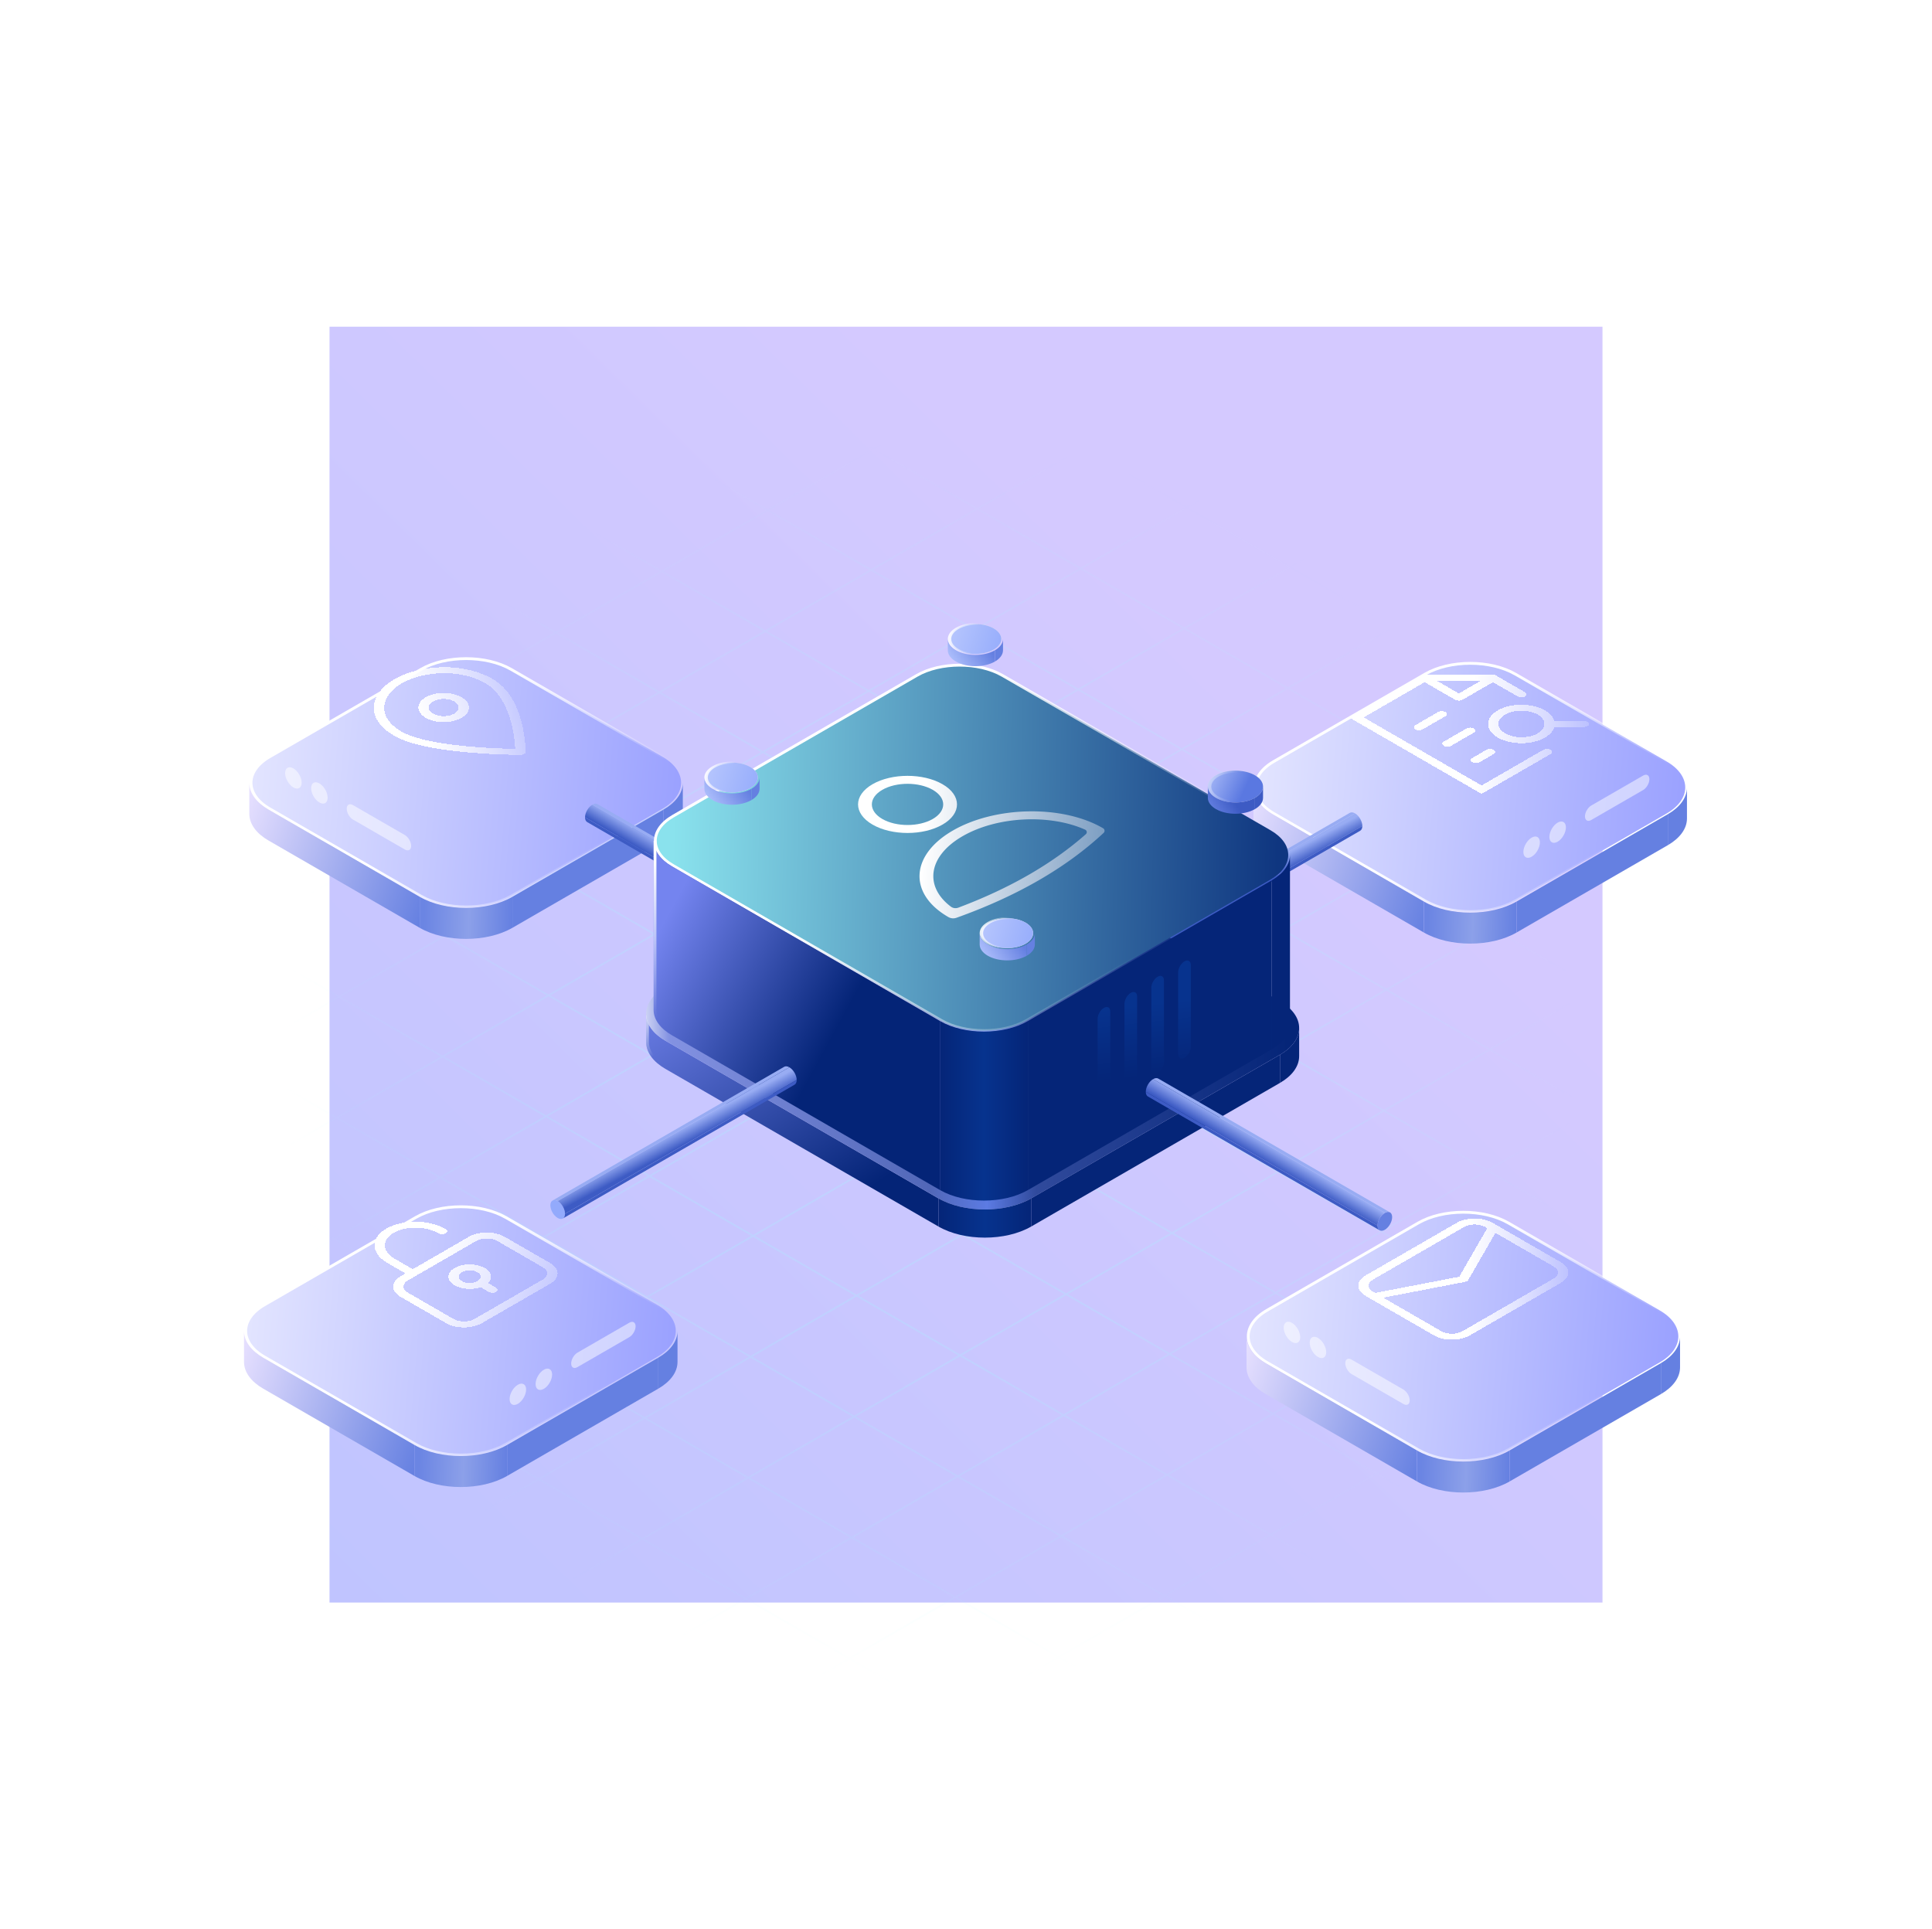
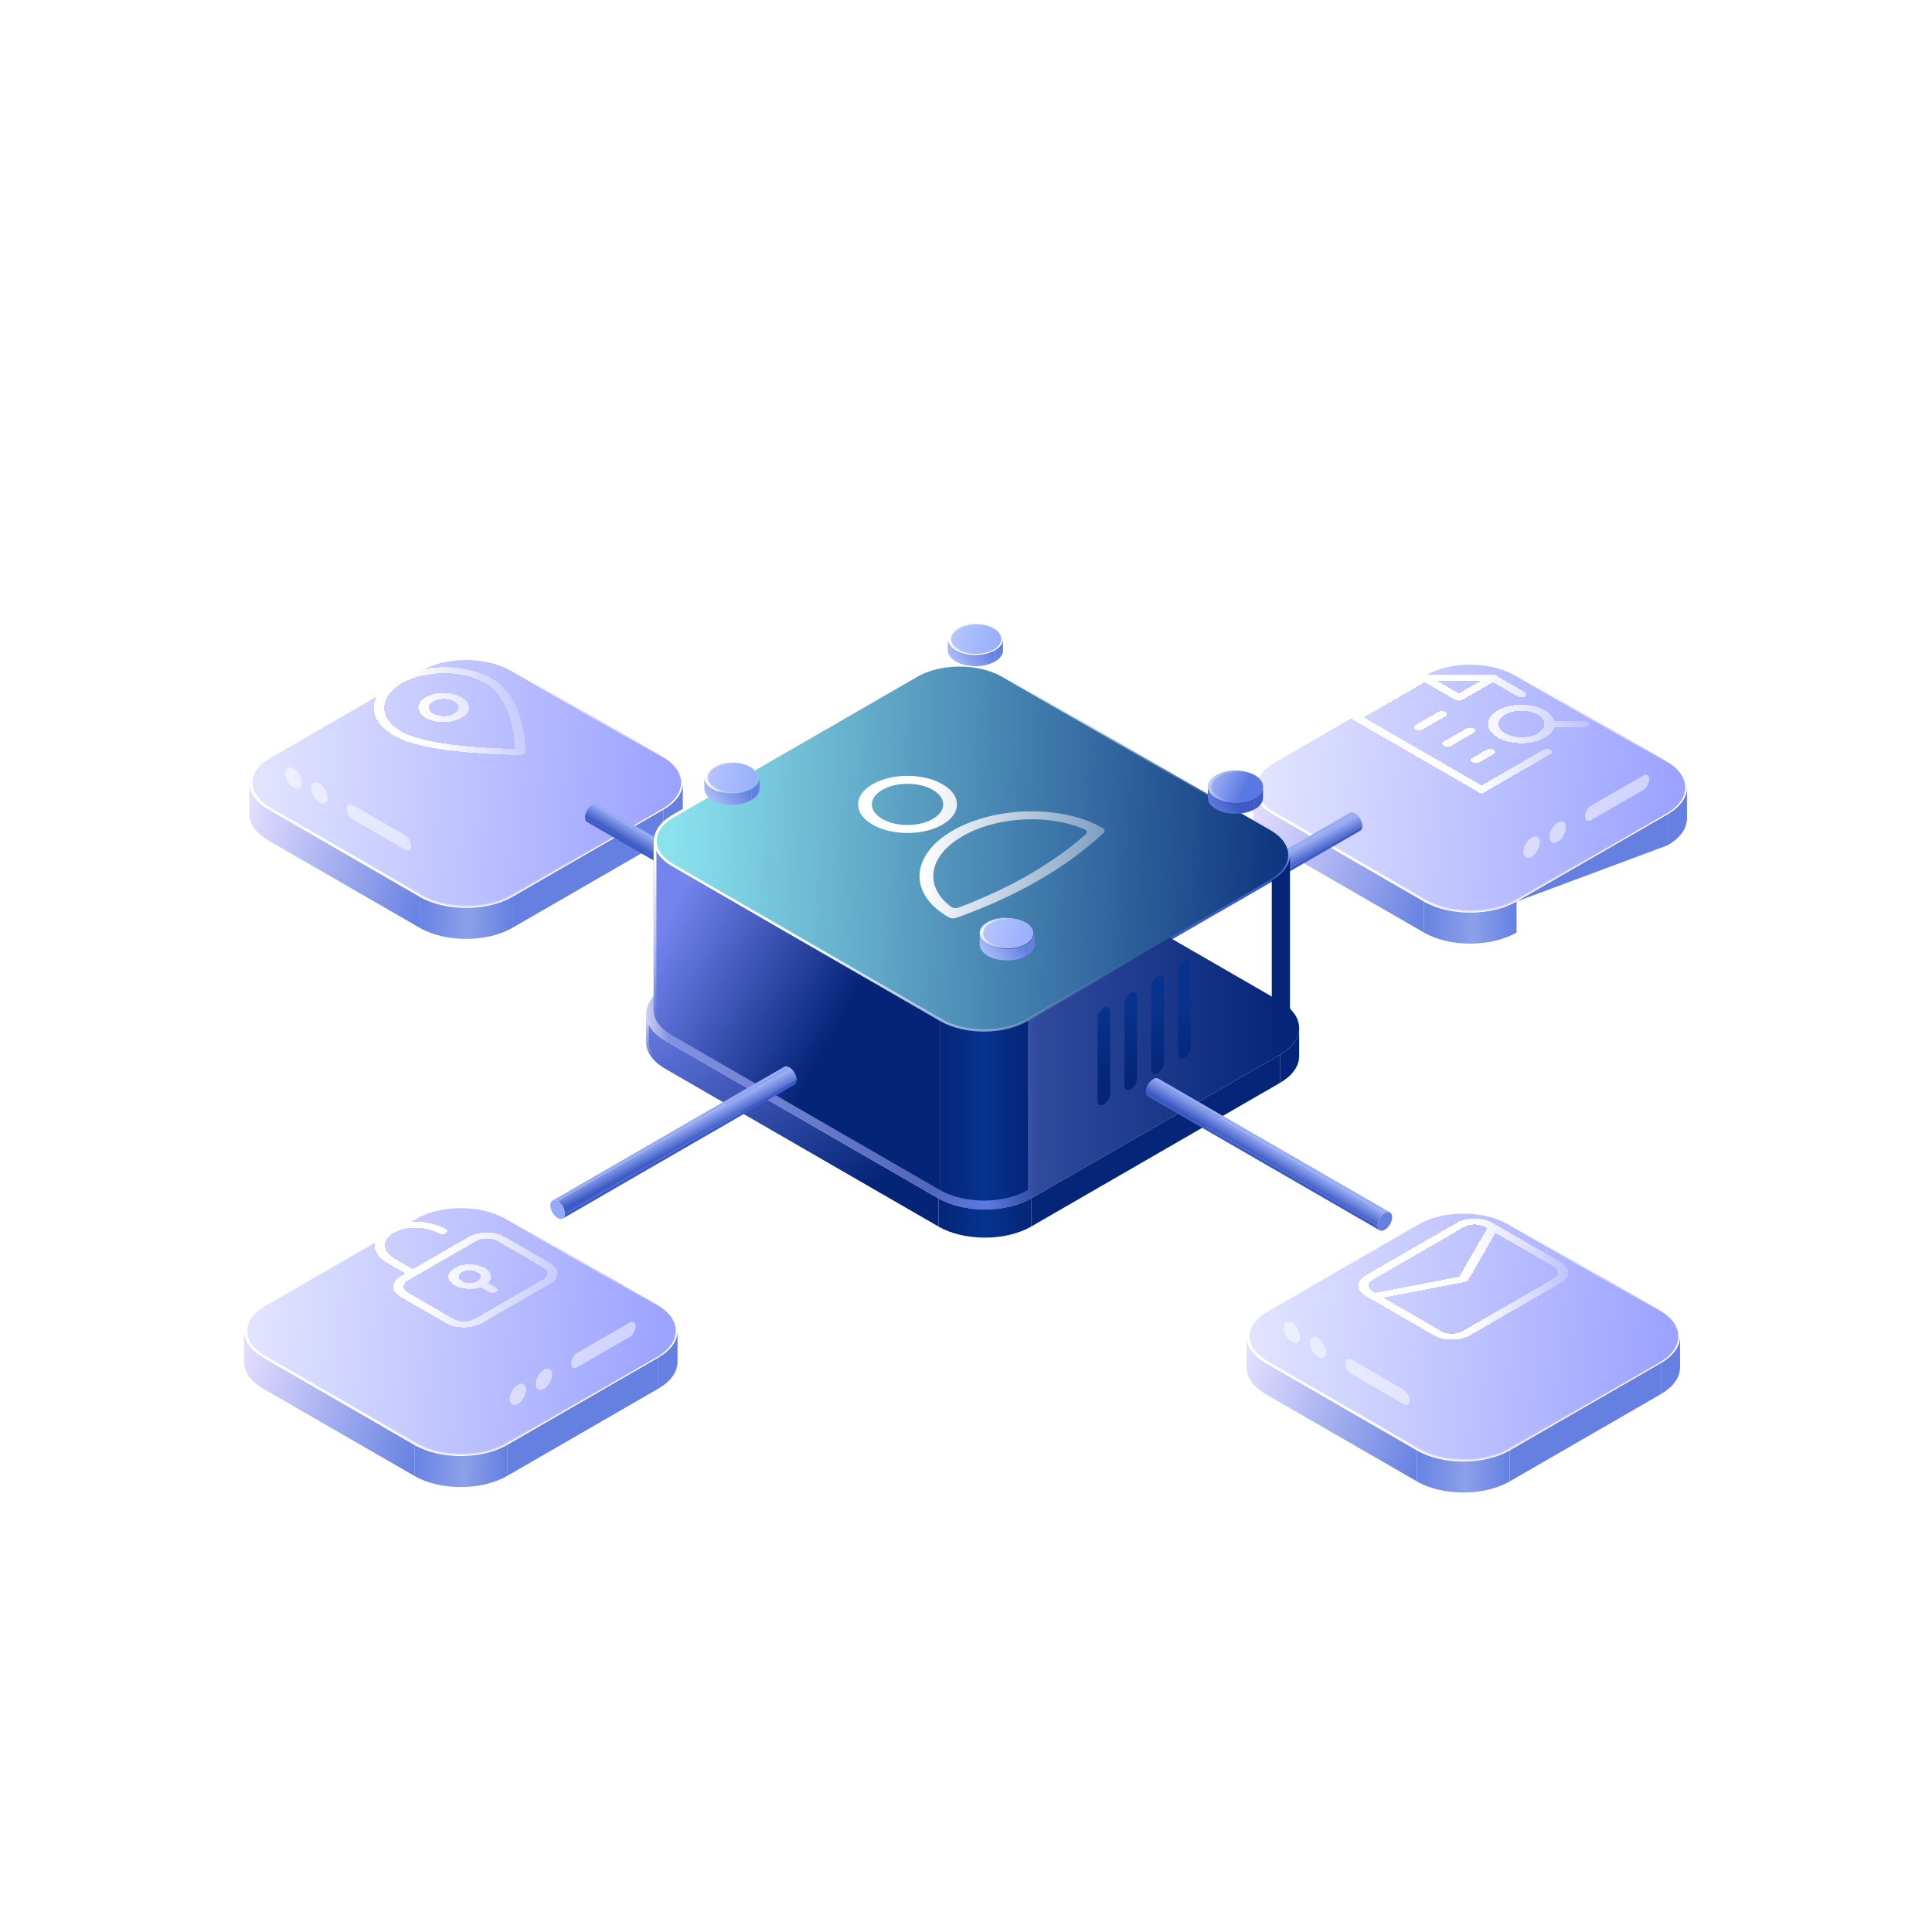
<svg xmlns="http://www.w3.org/2000/svg" width="686" height="685" fill="none">
  <g clip-path="url(#a)">
    <g filter="url(#b)">
      <path fill="url(#c)" fill-opacity=".4" d="M117 116h452v453H117z" />
    </g>
    <mask id="e" width="480" height="479" x="90" y="138" maskUnits="userSpaceOnUse" style="mask-type:alpha">
      <ellipse cx="329.968" cy="377.479" fill="url(#d)" rx="239.262" ry="239.192" />
    </mask>
    <g mask="url(#e)">
      <path stroke="#9EFFFF" stroke-opacity=".2" stroke-width=".624" d="m160.965-391.002-1042.643 601.97m1079.397-580.75-1042.642 601.97m1079.397-580.75-1042.642 601.97M271.229-327.341l-1042.643 601.97m1079.397-580.75-1042.642 601.97m1079.397-580.75-1042.643 601.97M381.493-263.68-661.15 338.29M418.247-242.46-624.395 359.51M455.002-221.24-587.641 380.73M491.756-200.019l-1042.642 601.97m1079.397-580.75-1042.642 601.97m1079.397-580.75-1042.643 601.97M602.02-136.359l-1042.642 601.97M638.775-115.138l-1042.642 601.97M675.53-93.918l-1042.643 601.97M712.284-72.698l-1042.642 601.97M749.039-51.478-293.604 550.494M785.794-30.257l-1042.643 601.97M822.548-9.037l-1042.642 601.97M859.303 12.183-183.34 614.155M896.057 33.404l-1042.642 601.97M932.812 54.624-109.83 656.594M969.567 75.844-73.076 677.815M1006.32 97.064-36.321 699.036m1079.401-580.75L.434 720.255m1079.396-580.75L37.188 741.475M1116.59 160.726 73.943 762.696m1079.397-580.75L110.697 783.916m1079.393-580.75L147.452 805.136m1079.398-580.75L184.207 826.356M-918 232.251 163.559 856.689M-880.379 210.53 201.18 834.969M-842.759 188.81 238.8 813.249M-805.138 167.09 276.421 791.528M-767.517 145.369 314.042 769.808M-729.897 123.649 351.662 748.088M-692.276 101.929 389.283 726.367M-654.655 80.209 426.904 704.647M-617.035 58.488 464.524 682.927M-579.414 36.768 502.145 661.206M-541.793 15.048 539.766 639.486M-504.173-6.673 577.386 617.766M-466.552-28.393 615.007 596.046M-428.931-50.114l1081.559 624.44M-391.311-71.834l1081.559 624.44M-353.69-93.554 727.869 530.885M-316.069-115.274 765.49 509.164M-278.449-136.994 803.11 487.444M-240.828-158.715 840.731 465.724M-203.207-180.435 878.352 444.003M-165.587-202.155 915.972 422.283M-127.966-223.876 953.593 400.563M-90.345-245.596 991.214 378.842M-52.725-267.316 1028.83 357.122M-15.104-289.037 1066.45 335.402M22.516-310.757 1104.08 313.682M60.137-332.477 1141.7 291.961M97.758-354.197 1179.32 270.241M135.378-375.918 1216.94 248.521M172.999-397.638 1254.56 226.8" />
    </g>
  </g>
  <g filter="url(#f)">
    <path fill="url(#g)" stroke="url(#h)" d="M149.463 217.677c8.848-5.108 23.194-5.108 32.043 0l53.693 31c8.849 5.109 8.849 13.392 0 18.5l-53.693 31c-8.849 5.109-23.195 5.109-32.043 0l-53.694-31c-8.848-5.108-8.848-13.391 0-18.5l53.694-31Z" />
    <path fill="#6580E1" d="m181.939 298.427 53.694-31v11l-53.694 31z" />
    <path fill="url(#i)" fill-rule="evenodd" d="M95.336 267.427c-4.21-2.431-6.815-5.79-6.815-9.5v11c0 3.71 2.604 7.069 6.815 9.5l53.694 31v-11l-53.694-30.999v-.001Z" clip-rule="evenodd" />
    <path fill="url(#j)" d="M149.03 298.427c9.087 5.247 23.821 5.247 32.909 0v11c-9.088 5.247-23.822 5.247-32.909 0v-11Z" />
    <path fill="#6580E1" d="M242.448 257.927c0 3.71-2.604 7.069-6.816 9.5v11c4.212-2.431 6.816-5.79 6.816-9.5v-11Z" />
  </g>
  <g fill-rule="evenodd" clip-rule="evenodd" filter="url(#k)" shape-rendering="crispEdges">
    <path fill="url(#l)" d="M151.19 247.546c-3.508 2.025-3.508 5.308 0 7.333 3.507 2.025 9.194 2.025 12.702 0 3.507-2.025 3.507-5.308-.001-7.333-3.507-2.025-9.194-2.025-12.701 0Zm2.598 5.833c-2.073-1.196-2.073-3.137 0-4.333 2.072-1.197 5.433-1.197 7.505 0 2.073 1.196 2.073 3.137 0 4.333-2.072 1.197-5.433 1.197-7.505 0Z" />
    <path fill="url(#m)" d="m184.819 268.023.001-1.061-.001 1.061c.488 0 .956-.112 1.3-.311.345-.198.539-.468.539-.75h-1.838 1.838v-.004l-.001-.012v-.043l-.002-.164a43.18 43.18 0 0 0-.174-2.851 47.92 47.92 0 0 0-1.232-7.215c-.704-2.771-1.767-5.774-3.378-8.509-1.602-2.719-3.799-5.265-6.866-7.035-11.07-6.392-26.53-4.849-34.929 0-8.4 4.85-11.071 13.775 0 20.167 3.066 1.77 7.476 3.039 12.184 3.964 4.737.93 9.939 1.543 14.739 1.95a238.81 238.81 0 0 0 17.435.812l.283.001h.102Zm-42.145-8.227c-9.389-5.421-7.225-12.996 0-17.167 7.225-4.171 20.344-5.421 29.733 0 2.491 1.438 4.462 3.632 5.985 6.218 1.515 2.57 2.536 5.436 3.221 8.134a46.479 46.479 0 0 1 1.336 8.901 233.19 233.19 0 0 1-15.417-.771c-4.673-.396-9.637-.985-14.088-1.86-4.48-.88-8.279-2.017-10.77-3.455Z" />
  </g>
  <g filter="url(#n)" opacity=".5">
    <path fill="#fff" fill-rule="evenodd" d="M106.108 278.9c0 1.871-1.314 2.63-2.935 1.694-1.62-.936-2.934-3.212-2.934-5.083 0-1.872 1.314-2.631 2.934-1.695 1.621.936 2.935 3.212 2.935 5.084Zm9.232 5.33c0 1.871-1.314 2.63-2.935 1.694-1.621-.936-2.935-3.212-2.935-5.083 0-1.872 1.314-2.63 2.935-1.695 1.621.936 2.935 3.212 2.935 5.084Zm8.991 2.623c-1.228-.709-2.223-.135-2.223 1.284 0 1.418.995 3.143 2.223 3.852l18.429 10.639c1.228.709 2.223.134 2.223-1.284 0-1.418-.995-3.143-2.223-3.852l-18.429-10.639Z" clip-rule="evenodd" />
  </g>
  <circle cx="3" cy="3" r="3" fill="#6580E1" transform="matrix(.866 -.5 0 1 290 334.704)" />
  <path fill="#3D5BC4" d="M290 337.704c0 .768.254 1.389.761 1.682l-82.272-47.5c-.508-.293-.761-.914-.761-1.682l82.272 47.5Z" />
  <path fill="url(#o)" d="M290 337.704c0-1.657 1.163-3.671 2.598-4.5l-82.272-47.5c-1.435.829-2.598 2.843-2.598 4.5l82.272 47.5Z" />
  <path fill="#98ACF3" d="M294.435 333.022c-.507-.293-1.172-.202-1.837.182l-82.272-47.5c.665-.384 1.33-.475 1.837-.182l82.272 47.5Z" />
  <g filter="url(#p)">
    <path fill="url(#q)" stroke="url(#r)" d="M506.011 219.349c8.848-5.109 23.194-5.109 32.042 0l53.694 31c8.848 5.109 8.848 13.391 0 18.5l-53.694 31c-8.848 5.109-23.194 5.109-32.042 0l-53.694-31c-8.848-5.109-8.848-13.391 0-18.5l53.694-31Z" />
-     <path fill="#6580E1" d="m538.486 300.099 53.694-31v11l-53.694 31z" />
+     <path fill="#6580E1" d="m538.486 300.099 53.694-31v11z" />
    <path fill="url(#s)" fill-rule="evenodd" d="M451.884 269.099c-4.211-2.431-6.816-5.79-6.816-9.5v11c0 3.71 2.605 7.069 6.816 9.5v-11Zm53.694 31-53.694-31v11l53.694 31v-11Z" clip-rule="evenodd" />
    <path fill="url(#t)" d="M505.577 300.099c9.088 5.247 23.822 5.247 32.909 0v11c-9.087 5.247-23.821 5.247-32.909 0v-11Z" />
    <path fill="#6580E1" d="M598.996 259.599c0 3.71-2.605 7.069-6.816 9.5v11c4.211-2.431 6.816-5.79 6.816-9.5v-11Z" />
  </g>
  <g filter="url(#u)" shape-rendering="crispEdges">
    <path fill="url(#v)" fill-rule="evenodd" d="m479.019 254.713 26.086-15.061h25.771l10.641 6.144c.718.414.718 1.086 0 1.5-.717.414-1.88.414-2.598 0l-8.804-5.083-10.826 6.25c-.717.414-1.88.414-2.598 0l-10.825-6.25-21.651 12.5 41.858 24.166 21.94-12.666c.717-.415 1.88-.415 2.598 0 .717.414.717 1.085 0 1.5l-24.538 14.166-47.054-27.166Zm38.971-8.5-7.689-4.44h15.379l-7.69 4.44Z" clip-rule="evenodd" />
    <path fill="url(#w)" d="M522.754 269.129c-.718.414-.718 1.086 0 1.5.717.414 1.88.414 2.598 0l5.051-2.916c.718-.415.718-1.086 0-1.5-.717-.415-1.88-.415-2.598 0l-5.051 2.916Z" />
    <path fill="url(#x)" d="M512.65 264.796c-.718-.414-.718-1.086 0-1.5l8.083-4.667c.717-.414 1.88-.414 2.598 0 .717.414.717 1.086 0 1.5l-8.083 4.667c-.717.414-1.881.414-2.598 0Z" />
    <path fill="url(#y)" d="M502.546 257.463c-.717.414-.717 1.085 0 1.5.718.414 1.881.414 2.598 0l8.083-4.667c.718-.414.718-1.086 0-1.5-.717-.414-1.88-.414-2.598 0l-8.083 4.667Z" />
    <path fill="url(#z)" fill-rule="evenodd" d="M551.915 255.985c-.374-1.381-1.482-2.708-3.325-3.772-4.624-2.67-12.12-2.67-16.743 0-4.624 2.669-4.624 6.997 0 9.666 4.623 2.67 12.119 2.67 16.743 0 1.843-1.064 2.951-2.391 3.325-3.772h10.531c1.015 0 1.838-.475 1.838-1.061s-.823-1.061-1.838-1.061h-10.531Zm-3.532 1.022-.001.039.001.039c-.017 1.193-.814 2.384-2.391 3.294-3.189 1.841-8.358 1.841-11.547 0s-3.189-4.826 0-6.666c3.189-1.841 8.358-1.841 11.547 0 1.577.91 2.374 2.1 2.391 3.294Z" clip-rule="evenodd" />
  </g>
  <g filter="url(#A)" opacity=".5">
    <path fill="#fff" fill-rule="evenodd" d="M557.013 294.77c0-1.872-1.314-2.63-2.935-1.694-1.621.935-2.935 3.211-2.935 5.083 0 1.871 1.314 2.63 2.935 1.694 1.621-.935 2.935-3.211 2.935-5.083Zm-9.232 5.33c0-1.871-1.314-2.63-2.935-1.694-1.621.936-2.935 3.211-2.935 5.083 0 1.872 1.314 2.63 2.935 1.694 1.621-.935 2.935-3.211 2.935-5.083Zm18.223-7.953c-1.228.709-2.224.134-2.224-1.284 0-1.418.996-3.143 2.224-3.852l18.428-10.639c1.228-.71 2.224-.135 2.224 1.284 0 1.418-.996 3.142-2.224 3.852l-18.428 10.639Z" clip-rule="evenodd" />
  </g>
  <circle cx="3" cy="3" r="3" fill="#93AAFC" transform="matrix(.866 .5 0 1 396.255 334.782)" />
  <path fill="#98ACF3" d="M397.016 336.101c.508-.293 1.172-.202 1.837.182l82.273-47.5c-.665-.384-1.33-.475-1.837-.182l-82.273 47.5Z" />
  <path fill="url(#B)" d="M401.451 340.782c0-1.656-1.163-3.671-2.598-4.5l82.273-47.5c1.435.829 2.598 2.844 2.598 4.5l-82.273 47.5Z" />
  <path fill="#3D5BC4" d="M400.69 342.464c.508-.292.761-.914.761-1.682l82.273-47.5c0 .768-.254 1.39-.761 1.682l-82.273 47.5Z" />
  <g filter="url(#C)">
    <path fill="url(#D)" fill-rule="evenodd" d="M236.238 349.493c-4.211-2.431-6.815-5.79-6.815-9.5v10c0 3.71 2.604 7.069 6.815 9.5v-10Zm96.995 56-96.995-56v10l96.995 56v-10Z" clip-rule="evenodd" />
    <path stroke="url(#E)" d="M237.148 359.489c-4.211-2.431-7.236-5.786-7.236-9.496v-9.68" />
    <path fill="url(#F)" d="M324.573 279.493c9.088-5.247 23.821-5.247 32.909 0l96.995 56c9.087 5.247 9.087 13.753 0 19l-88.335 51c-9.087 5.247-23.821 5.247-32.909 0l-96.995-56c-9.087-5.247-9.087-13.753 0-19l88.335-51Z" />
    <path fill="#052578" d="m366.142 405.493 88.335-51v10l-88.335 51z" />
    <path fill="url(#G)" d="M333.233 405.493c9.088 5.247 23.822 5.247 32.909 0v10c-9.087 5.247-23.821 5.247-32.909 0v-10Z" />
    <path fill="#052578" d="M461.292 344.993c0 3.71-2.604 7.069-6.815 9.5v10c4.211-2.431 6.815-5.79 6.815-9.5v-10Z" />
    <path fill="url(#H)" stroke="url(#I)" d="M325.57 219.794c8.37-4.832 21.941-4.832 30.311 0l95.263 55c8.37 4.833 8.37 12.668 0 17.5l-86.603 50c-8.37 4.833-21.941 4.833-30.311 0l-95.262-55c-8.371-4.832-8.371-12.667 0-17.5l86.602-50Z" />
-     <path fill="#052578" d="m364.974 342.544 86.603-50v60l-86.603 50z" />
    <path fill="url(#J)" fill-rule="evenodd" d="M238.534 287.544c-3.989-2.303-6.456-5.485-6.456-9v60c0 3.515 2.467 6.697 6.456 9v-60Zm95.263 55-95.262-55v60l95.262 55v-60Z" clip-rule="evenodd" />
    <path stroke="url(#K)" d="M232.584 278.544v60c0 3.515 2.467 6.697 6.457 9" />
    <path fill="url(#L)" d="M333.797 342.544c8.61 4.971 22.568 4.971 31.177 0v60c-8.609 4.971-22.567 4.971-31.177 0v-60Z" />
    <path fill="#052578" d="M458.034 283.544c0 3.515-2.468 6.697-6.457 9v60c3.989-2.303 6.457-5.485 6.457-9v-60Z" />
    <g filter="url(#M)">
      <path fill="url(#N)" fill-rule="evenodd" d="M422.574 357.573c-1.238.715-2.242.136-2.242-1.294v-29.061c0-1.43 1.004-3.169 2.242-3.884 1.238-.715 2.242-.135 2.242 1.295v29.061c0 1.43-1.004 3.169-2.242 3.883Zm-11.774 4.162c0 1.43 1.003 2.01 2.242 1.295 1.238-.715 2.242-2.454 2.242-3.884v-29.061c0-1.43-1.004-2.009-2.242-1.294-1.239.715-2.242 2.453-2.242 3.883v29.061Zm-7.291 7.014c-1.238.715-2.242.136-2.242-1.294v-29.061c0-1.43 1.004-3.169 2.242-3.884 1.239-.715 2.242-.135 2.242 1.295v29.061c0 1.43-1.003 3.168-2.242 3.883Zm-9.532 5.33c-1.239.715-2.242.135-2.242-1.295v-29.061c0-1.43 1.003-3.168 2.242-3.883 1.238-.715 2.242-.136 2.242 1.294v29.061c0 1.43-1.004 3.169-2.242 3.884Z" clip-rule="evenodd" />
    </g>
    <g fill-rule="evenodd" clip-rule="evenodd" filter="url(#O)">
      <path fill="url(#P)" d="M309.817 258.437c-6.861 3.961-6.861 10.383 0 14.344 6.86 3.96 17.983 3.96 24.844 0 6.86-3.961 6.86-10.383 0-14.344-6.861-3.961-17.984-3.961-24.844 0Zm3.464 12.344c-4.947-2.857-4.947-7.488 0-10.344 4.947-2.856 12.968-2.856 17.916 0 4.947 2.856 4.947 7.487 0 10.344-4.948 2.856-12.969 2.856-17.916 0Z" />
      <path fill="url(#Q)" d="M338.323 274.895c-15.02 8.671-15.936 22.424-1.583 30.711.87.502 1.918.597 2.865.258l.157-.056c21.435-7.674 38.812-17.706 52.103-30.082a1.033 1.033 0 0 0-.188-1.651l-.162-.094c-14.353-8.287-38.173-7.757-53.192.914Zm3.464 2c12.372-7.143 31.127-7.9 43.538-2.306.639.288.752 1.131.227 1.595-11.924 10.519-27.005 19.209-45.255 26.076-.891.335-1.901.228-2.661-.345-9.518-7.165-8.155-17.915 4.151-25.02Z" />
    </g>
  </g>
  <g filter="url(#R)">
    <circle cx="8" cy="8" r="7.5" fill="#E6E6E6" transform="matrix(.866 .5 -.866 .5 252.897 267.066)" />
    <circle cx="8" cy="8" r="7.5" fill="url(#S)" transform="matrix(.866 .5 -.866 .5 252.897 267.066)" />
    <circle cx="8" cy="8" r="7.5" stroke="url(#T)" transform="matrix(.866 .5 -.866 .5 252.897 267.066)" />
    <path fill="url(#U)" fill-rule="evenodd" d="M245.969 279.066c-1.773-1.023-2.87-2.437-2.87-4v4c0 1.563 1.097 2.977 2.87 4v-4Zm13.856 0c-3.826 2.21-10.03 2.21-13.856 0v4c3.826 2.21 10.03 2.21 13.856 0v-4Z" clip-rule="evenodd" />
    <path fill="#6580E1" d="M262.695 275.066c0 1.563-1.097 2.977-2.87 4v4c1.773-1.023 2.87-2.437 2.87-4v-4Z" />
  </g>
  <g filter="url(#V)">
    <circle cx="8" cy="8" r="7.5" fill="#E6E6E6" transform="matrix(.866 .5 -.866 .5 350.654 322.336)" />
    <circle cx="8" cy="8" r="7.5" fill="url(#W)" transform="matrix(.866 .5 -.866 .5 350.654 322.336)" />
    <circle cx="8" cy="8" r="7.5" stroke="url(#X)" transform="matrix(.866 .5 -.866 .5 350.654 322.336)" />
    <path fill="url(#Y)" fill-rule="evenodd" d="M343.726 334.336c-1.773-1.024-2.87-2.438-2.87-4v4c0 1.562 1.097 2.976 2.87 4v-4Zm13.857 0c-3.827 2.209-10.03 2.209-13.857 0v4c3.827 2.209 10.03 2.209 13.857 0v-4Z" clip-rule="evenodd" />
    <path fill="#6580E1" d="M360.452 330.336c0 1.562-1.096 2.976-2.869 4v4c1.773-1.024 2.869-2.438 2.869-4v-4Z" />
  </g>
  <g filter="url(#Z)">
    <circle cx="8" cy="8" r="7.5" fill="#E6E6E6" transform="matrix(.866 .5 -.866 .5 339.342 217.884)" />
    <circle cx="8" cy="8" r="7.5" fill="url(#aa)" transform="matrix(.866 .5 -.866 .5 339.342 217.884)" />
    <circle cx="8" cy="8" r="7.5" stroke="url(#ab)" transform="matrix(.866 .5 -.866 .5 339.342 217.884)" />
    <path fill="url(#ac)" fill-rule="evenodd" d="M332.414 229.884c-1.773-1.024-2.87-2.438-2.87-4v4c0 1.562 1.097 2.976 2.87 4v-4Zm13.856 0c-3.826 2.209-10.03 2.209-13.856 0v4c3.826 2.209 10.03 2.209 13.856 0v-4Z" clip-rule="evenodd" />
    <path fill="#6580E1" d="M349.14 225.884c0 1.562-1.097 2.976-2.87 4v4c1.773-1.024 2.87-2.438 2.87-4v-4Z" />
  </g>
  <circle cx="8" cy="8" r="8" fill="#E6E6E6" transform="matrix(.866 .5 -.866 .5 438.672 271.271)" />
  <circle cx="8" cy="8" r="8" fill="url(#ad)" transform="matrix(.866 .5 -.866 .5 438.672 271.271)" />
  <circle cx="8" cy="8" r="7.5" stroke="url(#ae)" stroke-opacity=".44" transform="matrix(.866 .5 -.866 .5 438.672 271.271)" />
  <path fill="url(#af)" fill-rule="evenodd" d="M431.744 283.271c-1.773-1.024-2.87-2.438-2.87-4v4c0 1.562 1.097 2.976 2.87 4v-4Zm13.857 0c-3.827 2.209-10.03 2.209-13.857 0v4c3.827 2.209 10.03 2.209 13.857 0v-4Z" clip-rule="evenodd" />
  <path fill="#3D5BC4" d="M448.47 279.271c0 1.562-1.096 2.976-2.869 4v4c1.773-1.024 2.869-2.438 2.869-4v-4Z" />
  <circle cx="3" cy="3" r="3" fill="#93AAFC" transform="matrix(.866 .5 0 1 195.414 424.95)" />
  <path fill="#98ACF3" d="M196.175 426.268c.507-.293 1.172-.202 1.837.182l82.272-47.5c-.665-.384-1.33-.475-1.837-.182l-82.272 47.5Z" />
  <path fill="url(#ag)" d="M200.61 430.95c0-1.657-1.163-3.672-2.598-4.5l82.272-47.5c1.435.828 2.598 2.843 2.598 4.5l-82.272 47.5Z" />
  <path fill="#3D5BC4" d="M199.849 432.632c.507-.293.761-.914.761-1.682l82.272-47.5c0 .768-.253 1.389-.761 1.682l-82.272 47.5Z" />
  <circle cx="3" cy="3" r="3" fill="#6580E1" transform="matrix(.866 -.5 0 1 489.115 432.143)" />
  <path fill="#3D5BC4" d="M489.115 435.143c0 .768.253 1.389.761 1.682l-82.273-47.5c-.507-.293-.761-.914-.761-1.682l82.273 47.5Z" />
  <path fill="url(#ah)" d="M489.115 435.143c0-1.657 1.163-3.671 2.598-4.5l-82.273-47.5c-1.435.829-2.598 2.843-2.598 4.5l82.273 47.5Z" />
  <path fill="#98ACF3" d="M493.55 430.461c-.507-.293-1.172-.202-1.837.182l-82.273-47.5c.665-.384 1.33-.475 1.837-.182l82.273 47.5Z" />
  <g filter="url(#ai)">
    <path fill="url(#aj)" stroke="url(#ak)" d="M503.554 414.243c8.848-5.108 23.194-5.108 32.043 0l53.693 31c8.849 5.109 8.849 13.392 0 18.5l-53.693 31c-8.849 5.109-23.195 5.109-32.043 0l-53.694-31c-8.848-5.108-8.848-13.391 0-18.5l53.694-31Z" />
    <path fill="#6580E1" d="m536.03 494.993 53.694-31v11l-53.694 31z" />
    <path fill="url(#al)" fill-rule="evenodd" d="M449.427 463.993c-4.211-2.431-6.815-5.79-6.815-9.5v11c0 3.71 2.604 7.069 6.815 9.5v-11Zm53.694 31-53.694-31v11l53.694 31v-11Z" clip-rule="evenodd" />
    <path fill="url(#am)" d="M503.121 494.993c9.087 5.247 23.821 5.247 32.909 0v11c-9.088 5.247-23.822 5.247-32.909 0v-11Z" />
    <path fill="#6580E1" d="M596.539 454.493c0 3.71-2.605 7.069-6.816 9.5v11c4.211-2.431 6.816-5.79 6.816-9.5v-11Z" />
  </g>
  <g filter="url(#an)">
    <path fill="url(#ao)" fill-rule="evenodd" d="M484.934 452.817c-3.507 2.025-3.507 5.309 0 7.334l1.488.858.054.032 22.707 13.11c3.507 2.025 9.194 2.025 12.702 0l32.331-18.667c3.508-2.025 3.508-5.308 0-7.333l-22.707-13.11-.054-.032-1.487-.858c-3.508-2.025-9.195-2.025-12.702 0l-32.332 18.666Zm43.148-16.755-.713-.411c-2.072-1.197-5.433-1.197-7.505 0l-32.332 18.666c-2.072 1.197-2.072 3.137 0 4.334l.713.411 29.878-5.75 9.959-17.25Zm-36.932 24.677 20.631 11.912c2.073 1.196 5.433 1.196 7.506 0l32.331-18.667c2.073-1.197 2.073-3.137 0-4.333l-20.631-11.912-9.669 16.747c-.183.317-.613.565-1.162.671l-29.006 5.582Z" clip-rule="evenodd" shape-rendering="crispEdges" />
  </g>
  <g filter="url(#ap)" opacity=".5">
    <path fill="#fff" fill-rule="evenodd" d="M469.907 481.108c0 1.872-1.314 2.63-2.935 1.694-1.621-.935-2.935-3.211-2.935-5.083 0-1.872 1.314-2.63 2.935-1.694 1.621.935 2.935 3.211 2.935 5.083Zm-9.232-5.33c0 1.871-1.314 2.63-2.935 1.694-1.621-.936-2.935-3.211-2.935-5.083 0-1.872 1.314-2.63 2.935-1.695 1.621.936 2.935 3.212 2.935 5.084Zm18.223 7.953c-1.228-.709-2.224-.134-2.224 1.284 0 1.418.996 3.143 2.224 3.852l18.428 10.639c1.228.71 2.224.135 2.224-1.284 0-1.418-.996-3.142-2.224-3.852l-18.428-10.639Z" clip-rule="evenodd" />
  </g>
  <g filter="url(#aq)">
    <path fill="url(#ar)" stroke="url(#as)" d="M147.581 412.294c8.848-5.108 23.195-5.108 32.043 0l53.694 31c8.848 5.109 8.848 13.392 0 18.5l-53.694 31c-8.848 5.109-23.195 5.109-32.043 0l-53.693-31c-8.849-5.108-8.849-13.391 0-18.5l53.693-31Z" />
    <path fill="#6580E1" d="m180.057 493.044 53.694-31v11l-53.694 31z" />
    <path fill="url(#at)" fill-rule="evenodd" d="M93.454 462.044c-4.21-2.431-6.815-5.79-6.815-9.5v11c0 3.71 2.604 7.069 6.815 9.5l53.694 31v-11l-53.694-30.999v-.001Z" clip-rule="evenodd" />
    <path fill="url(#au)" d="M147.148 493.044c9.088 5.247 23.821 5.247 32.909 0v11c-9.088 5.247-23.821 5.247-32.909 0v-11Z" />
    <path fill="#6580E1" d="M240.566 452.544c0 3.71-2.604 7.069-6.815 9.5v11c4.211-2.431 6.815-5.79 6.815-9.5v-11Z" />
  </g>
  <g fill-rule="evenodd" clip-rule="evenodd" filter="url(#av)" shape-rendering="crispEdges">
    <path fill="url(#aw)" d="M173.26 455.534c1.741-1.676 1.361-3.881-1.14-5.325-2.95-1.703-7.732-1.703-10.681 0-2.95 1.703-2.95 4.464 0 6.166 2.501 1.445 6.321 1.664 9.223.659l2.901 1.675c.718.414 1.881.414 2.598 0 .718-.414.718-1.086 0-1.5l-2.901-1.675Zm-3.741-.657.003-.002c1.514-.874 1.514-2.292 0-3.166-1.515-.875-3.97-.875-5.485 0-1.515.874-1.515 2.292 0 3.166 1.514.874 3.968.875 5.482.002Z" />
    <path fill="url(#ax)" d="m137.194 436.206-.008.005c-5.749 3.34-5.553 8.769.276 12.155l.004.002 6.508 3.757-1.732 1c-3.507 2.026-3.507 5.309 0 7.334l16.166 9.333c3.507 2.025 9.194 2.025 12.702 0l24.248-14c3.508-2.025 3.508-5.308 0-7.333l-16.166-9.334c-3.507-2.025-9.194-2.025-12.701 0l-19.919 11.5-6.506-3.756c-4.474-2.599-4.526-6.69-.278-9.16 4.28-2.453 11.366-2.423 15.868.161.72.413 1.883.411 2.598-.004.715-.416.712-1.087-.008-1.5-5.863-3.366-15.267-3.479-21.052-.16Zm7.646 18.419c-2.073 1.197-2.073 3.137 0 4.334l16.166 9.333c2.072 1.197 5.433 1.197 7.505 0l24.249-14c2.073-1.196 2.073-3.137 0-4.333l-16.166-9.334c-2.072-1.196-5.433-1.196-7.505 0l-24.249 14Z" />
  </g>
  <g filter="url(#ay)" opacity=".5">
    <path fill="#fff" fill-rule="evenodd" d="M197.041 489.028c0-1.872-1.314-2.63-2.935-1.695-1.621.936-2.935 3.212-2.935 5.084 0 1.871 1.314 2.63 2.935 1.694 1.621-.936 2.935-3.212 2.935-5.083Zm-9.232 5.33c0-1.872-1.314-2.63-2.935-1.694-1.621.935-2.935 3.211-2.935 5.083 0 1.871 1.314 2.63 2.935 1.694 1.621-.936 2.935-3.211 2.935-5.083Zm18.223-7.953c-1.228.709-2.224.134-2.224-1.284 0-1.418.996-3.143 2.224-3.852l18.428-10.64c1.228-.709 2.224-.134 2.224 1.284 0 1.419-.996 3.143-2.224 3.852l-18.428 10.64Z" clip-rule="evenodd" />
  </g>
  <defs>
    <linearGradient id="c" x1="117" x2="553.031" y1="588.176" y2="144.144" gradientUnits="userSpaceOnUse">
      <stop stop-color="#5F6CFF" />
      <stop offset=".769" stop-color="#9479FF" />
    </linearGradient>
    <linearGradient id="g" x1="90.257" x2="241.636" y1="256.143" y2="268.737" gradientUnits="userSpaceOnUse">
      <stop stop-color="#E2E4FF" />
      <stop offset="1" stop-color="#9AA1FF" />
    </linearGradient>
    <linearGradient id="h" x1="139.494" x2="215.685" y1="276.431" y2="331.646" gradientUnits="userSpaceOnUse">
      <stop stop-color="#fff" />
      <stop offset=".684" stop-color="#fff" stop-opacity="0" />
    </linearGradient>
    <linearGradient id="i" x1="88.521" x2="158.474" y1="257.927" y2="282.13" gradientUnits="userSpaceOnUse">
      <stop stop-color="#E8E1FF" />
      <stop offset="1" stop-color="#6580E1" />
    </linearGradient>
    <linearGradient id="j" x1="150.566" x2="181.939" y1="304.884" y2="305.895" gradientUnits="userSpaceOnUse">
      <stop stop-color="#6B85E3" />
      <stop offset=".507" stop-color="#8CA0E9" />
      <stop offset="1" stop-color="#6580E1" />
    </linearGradient>
    <linearGradient id="l" x1="126.034" x2="175.905" y1="243.149" y2="225.628" gradientUnits="userSpaceOnUse">
      <stop offset=".333" stop-color="#fff" />
      <stop offset="1" stop-color="#fff" stop-opacity=".2" />
    </linearGradient>
    <linearGradient id="m" x1="126.034" x2="175.905" y1="243.149" y2="225.628" gradientUnits="userSpaceOnUse">
      <stop offset=".333" stop-color="#fff" />
      <stop offset="1" stop-color="#fff" stop-opacity=".2" />
    </linearGradient>
    <linearGradient id="o" x1="251.566" x2="248.837" y1="309.301" y2="313.936" gradientUnits="userSpaceOnUse">
      <stop stop-color="#98ACF3" />
      <stop offset="1" stop-color="#3D5BC4" />
    </linearGradient>
    <linearGradient id="q" x1="446.805" x2="598.183" y1="257.814" y2="270.409" gradientUnits="userSpaceOnUse">
      <stop stop-color="#E2E4FF" />
      <stop offset="1" stop-color="#9AA1FF" />
    </linearGradient>
    <linearGradient id="r" x1="496.042" x2="572.233" y1="278.103" y2="333.317" gradientUnits="userSpaceOnUse">
      <stop stop-color="#fff" />
      <stop offset=".684" stop-color="#fff" stop-opacity="0" />
    </linearGradient>
    <linearGradient id="s" x1="445.068" x2="515.022" y1="259.599" y2="283.801" gradientUnits="userSpaceOnUse">
      <stop stop-color="#E8E1FF" />
      <stop offset="1" stop-color="#6580E1" />
    </linearGradient>
    <linearGradient id="t" x1="507.114" x2="538.486" y1="306.556" y2="307.567" gradientUnits="userSpaceOnUse">
      <stop stop-color="#6B85E3" />
      <stop offset=".507" stop-color="#8CA0E9" />
      <stop offset="1" stop-color="#6580E1" />
    </linearGradient>
    <linearGradient id="v" x1="469.244" x2="564.284" y1="260.766" y2="260.766" gradientUnits="userSpaceOnUse">
      <stop offset=".57" stop-color="#fff" />
      <stop offset="1" stop-color="#fff" stop-opacity=".2" />
    </linearGradient>
    <linearGradient id="w" x1="469.244" x2="564.284" y1="260.766" y2="260.766" gradientUnits="userSpaceOnUse">
      <stop offset=".57" stop-color="#fff" />
      <stop offset="1" stop-color="#fff" stop-opacity=".2" />
    </linearGradient>
    <linearGradient id="x" x1="469.244" x2="564.284" y1="260.766" y2="260.766" gradientUnits="userSpaceOnUse">
      <stop offset=".57" stop-color="#fff" />
      <stop offset="1" stop-color="#fff" stop-opacity=".2" />
    </linearGradient>
    <linearGradient id="y" x1="469.244" x2="564.284" y1="260.766" y2="260.766" gradientUnits="userSpaceOnUse">
      <stop offset=".57" stop-color="#fff" />
      <stop offset="1" stop-color="#fff" stop-opacity=".2" />
    </linearGradient>
    <linearGradient id="z" x1="469.244" x2="564.284" y1="260.766" y2="260.766" gradientUnits="userSpaceOnUse">
      <stop offset=".57" stop-color="#fff" />
      <stop offset="1" stop-color="#fff" stop-opacity=".2" />
    </linearGradient>
    <linearGradient id="B" x1="443.801" x2="446.265" y1="310.174" y2="314.782" gradientUnits="userSpaceOnUse">
      <stop stop-color="#98ACF3" />
      <stop offset="1" stop-color="#3D5BC4" />
    </linearGradient>
    <linearGradient id="D" x1="229.423" x2="283.587" y1="339.993" y2="419.189" gradientUnits="userSpaceOnUse">
      <stop stop-color="#6A7CE4" />
      <stop offset="1" stop-color="#042477" />
    </linearGradient>
    <linearGradient id="E" x1="221.502" x2="239.333" y1="342.762" y2="357.533" gradientUnits="userSpaceOnUse">
      <stop stop-color="#fff" />
      <stop offset=".684" stop-color="#fff" stop-opacity="0" />
    </linearGradient>
    <linearGradient id="F" x1="228.36" x2="457.307" y1="338.627" y2="336.845" gradientUnits="userSpaceOnUse">
      <stop stop-color="#D5DAF6" />
      <stop offset=".04" stop-color="#8392E2" />
      <stop offset=".443" stop-color="#5167B8" />
      <stop offset=".531" stop-color="#5C7BE3" />
      <stop offset=".608" stop-color="#304A9C" />
      <stop offset="1" stop-color="#052578" />
    </linearGradient>
    <linearGradient id="G" x1="333.233" x2="366.142" y1="412.461" y2="412.461" gradientUnits="userSpaceOnUse">
      <stop stop-color="#052578" />
      <stop offset=".502" stop-color="#06338E" />
      <stop offset="1" stop-color="#052578" />
    </linearGradient>
    <linearGradient id="H" x1="238.831" x2="453.745" y1="276.356" y2="281.044" gradientUnits="userSpaceOnUse">
      <stop stop-color="#8AE2ED" />
      <stop offset="1" stop-color="#0F3680" />
    </linearGradient>
    <linearGradient id="I" x1="287.74" x2="408.663" y1="302.204" y2="393.112" gradientUnits="userSpaceOnUse">
      <stop stop-color="#fff" />
      <stop offset=".684" stop-color="#fff" stop-opacity="0" />
    </linearGradient>
    <linearGradient id="J" x1="232.078" x2="343.147" y1="314.08" y2="374.399" gradientUnits="userSpaceOnUse">
      <stop stop-color="#7484EF" />
      <stop offset=".57" stop-color="#042477" />
    </linearGradient>
    <linearGradient id="K" x1="215.393" x2="243.228" y1="307.231" y2="328.879" gradientUnits="userSpaceOnUse">
      <stop stop-color="#fff" />
      <stop offset="1" stop-color="#fff" stop-opacity="0" />
    </linearGradient>
    <linearGradient id="L" x1="333.797" x2="364.974" y1="374.408" y2="374.408" gradientUnits="userSpaceOnUse">
      <stop stop-color="#052578" />
      <stop offset=".502" stop-color="#06338E" />
      <stop offset="1" stop-color="#052578" />
    </linearGradient>
    <linearGradient id="N" x1="408.275" x2="411.298" y1="338.585" y2="364.531" gradientUnits="userSpaceOnUse">
      <stop stop-color="#07338E" />
      <stop offset=".984" stop-color="#052578" />
    </linearGradient>
    <linearGradient id="P" x1="328.344" x2="393.814" y1="267.917" y2="271.845" gradientUnits="userSpaceOnUse">
      <stop stop-color="#fff" />
      <stop offset="1" stop-color="#7A9CC1" />
    </linearGradient>
    <linearGradient id="Q" x1="328.344" x2="393.814" y1="267.917" y2="271.845" gradientUnits="userSpaceOnUse">
      <stop stop-color="#fff" />
      <stop offset="1" stop-color="#7A9CC1" />
    </linearGradient>
    <linearGradient id="S" x1=".571" x2="18.246" y1="17.377" y2="4.873" gradientUnits="userSpaceOnUse">
      <stop stop-color="#BDCBFD" />
      <stop offset="1" stop-color="#93AAFC" />
    </linearGradient>
    <linearGradient id="T" x1="1.674" x2="8.645" y1="14.326" y2="9.289" gradientUnits="userSpaceOnUse">
      <stop stop-color="#fff" />
      <stop offset="1" stop-color="#fff" stop-opacity="0" />
    </linearGradient>
    <linearGradient id="U" x1="243.099" x2="255.136" y1="281.988" y2="274.053" gradientUnits="userSpaceOnUse">
      <stop stop-color="#B0C1FD" />
      <stop offset=".985" stop-color="#6580E1" />
    </linearGradient>
    <linearGradient id="W" x1=".571" x2="18.246" y1="17.377" y2="4.873" gradientUnits="userSpaceOnUse">
      <stop stop-color="#BDCBFD" />
      <stop offset="1" stop-color="#93AAFC" />
    </linearGradient>
    <linearGradient id="X" x1="1.674" x2="8.645" y1="14.326" y2="9.289" gradientUnits="userSpaceOnUse">
      <stop stop-color="#fff" />
      <stop offset="1" stop-color="#fff" stop-opacity="0" />
    </linearGradient>
    <linearGradient id="Y" x1="340.856" x2="352.894" y1="337.258" y2="329.323" gradientUnits="userSpaceOnUse">
      <stop stop-color="#B0C1FD" />
      <stop offset=".985" stop-color="#6580E1" />
    </linearGradient>
    <linearGradient id="aa" x1=".571" x2="18.246" y1="17.377" y2="4.873" gradientUnits="userSpaceOnUse">
      <stop stop-color="#BDCBFD" />
      <stop offset="1" stop-color="#93AAFC" />
    </linearGradient>
    <linearGradient id="ab" x1="1.674" x2="8.645" y1="14.326" y2="9.289" gradientUnits="userSpaceOnUse">
      <stop stop-color="#fff" />
      <stop offset="1" stop-color="#fff" stop-opacity="0" />
    </linearGradient>
    <linearGradient id="ac" x1="329.544" x2="341.581" y1="232.806" y2="224.871" gradientUnits="userSpaceOnUse">
      <stop stop-color="#B0C1FD" />
      <stop offset=".985" stop-color="#6580E1" />
    </linearGradient>
    <linearGradient id="ad" x1="-1.109" x2="12.29" y1="17.109" y2="9.406" gradientUnits="userSpaceOnUse">
      <stop stop-color="#BDCBFD" />
      <stop offset="1" stop-color="#5A78E1" />
    </linearGradient>
    <linearGradient id="ae" x1="1.674" x2="8.645" y1="14.326" y2="9.289" gradientUnits="userSpaceOnUse">
      <stop stop-color="#fff" />
      <stop offset="1" stop-color="#fff" stop-opacity="0" />
    </linearGradient>
    <linearGradient id="af" x1="428.874" x2="440.912" y1="286.192" y2="278.257" gradientUnits="userSpaceOnUse">
      <stop stop-color="#6580E1" />
      <stop offset=".6" stop-color="#3D5BC4" />
    </linearGradient>
    <linearGradient id="ag" x1="242.959" x2="245.423" y1="400.342" y2="404.95" gradientUnits="userSpaceOnUse">
      <stop stop-color="#98ACF3" />
      <stop offset="1" stop-color="#3D5BC4" />
    </linearGradient>
    <linearGradient id="ah" x1="450.68" x2="447.951" y1="406.74" y2="411.375" gradientUnits="userSpaceOnUse">
      <stop stop-color="#98ACF3" />
      <stop offset="1" stop-color="#3D5BC4" />
    </linearGradient>
    <linearGradient id="aj" x1="444.348" x2="595.726" y1="452.708" y2="465.303" gradientUnits="userSpaceOnUse">
      <stop stop-color="#E2E4FF" />
      <stop offset="1" stop-color="#9AA1FF" />
    </linearGradient>
    <linearGradient id="ak" x1="493.585" x2="569.776" y1="472.997" y2="528.211" gradientUnits="userSpaceOnUse">
      <stop stop-color="#fff" />
      <stop offset=".684" stop-color="#fff" stop-opacity="0" />
    </linearGradient>
    <linearGradient id="al" x1="442.612" x2="512.565" y1="454.493" y2="478.695" gradientUnits="userSpaceOnUse">
      <stop stop-color="#E8E1FF" />
      <stop offset="1" stop-color="#6580E1" />
    </linearGradient>
    <linearGradient id="am" x1="504.657" x2="536.03" y1="501.45" y2="502.461" gradientUnits="userSpaceOnUse">
      <stop stop-color="#6B85E3" />
      <stop offset=".507" stop-color="#8CA0E9" />
      <stop offset="1" stop-color="#6580E1" />
    </linearGradient>
    <linearGradient id="ao" x1="473.758" x2="556.847" y1="454.151" y2="454.151" gradientUnits="userSpaceOnUse">
      <stop offset=".57" stop-color="#fff" />
      <stop offset="1" stop-color="#fff" stop-opacity=".2" />
    </linearGradient>
    <linearGradient id="ar" x1="88.375" x2="239.754" y1="450.76" y2="463.354" gradientUnits="userSpaceOnUse">
      <stop stop-color="#E2E4FF" />
      <stop offset="1" stop-color="#9AA1FF" />
    </linearGradient>
    <linearGradient id="as" x1="137.613" x2="213.803" y1="471.048" y2="526.263" gradientUnits="userSpaceOnUse">
      <stop stop-color="#fff" />
      <stop offset=".684" stop-color="#fff" stop-opacity="0" />
    </linearGradient>
    <linearGradient id="at" x1="86.639" x2="156.592" y1="452.544" y2="476.746" gradientUnits="userSpaceOnUse">
      <stop stop-color="#E8E1FF" />
      <stop offset="1" stop-color="#6580E1" />
    </linearGradient>
    <linearGradient id="au" x1="148.685" x2="180.057" y1="499.501" y2="500.512" gradientUnits="userSpaceOnUse">
      <stop stop-color="#6B85E3" />
      <stop offset=".507" stop-color="#8CA0E9" />
      <stop offset="1" stop-color="#6580E1" />
    </linearGradient>
    <linearGradient id="aw" x1="129.184" x2="196.44" y1="442.063" y2="471.606" gradientUnits="userSpaceOnUse">
      <stop offset=".333" stop-color="#fff" />
      <stop offset="1" stop-color="#fff" stop-opacity=".2" />
    </linearGradient>
    <linearGradient id="ax" x1="129.184" x2="196.44" y1="442.063" y2="471.606" gradientUnits="userSpaceOnUse">
      <stop offset=".333" stop-color="#fff" />
      <stop offset="1" stop-color="#fff" stop-opacity=".2" />
    </linearGradient>
    <filter id="b" width="684" height="685" x="1" y="0" color-interpolation-filters="sRGB" filterUnits="userSpaceOnUse">
      <feFlood flood-opacity="0" result="BackgroundImageFix" />
      <feBlend in="SourceGraphic" in2="BackgroundImageFix" result="shape" />
      <feGaussianBlur result="effect1_foregroundBlur_306_3938" stdDeviation="58" />
    </filter>
    <filter id="f" width="277.927" height="223.87" x="26.521" y="171.492" color-interpolation-filters="sRGB" filterUnits="userSpaceOnUse">
      <feFlood flood-opacity="0" result="BackgroundImageFix" />
      <feColorMatrix in="SourceAlpha" result="hardAlpha" values="0 0 0 0 0 0 0 0 0 0 0 0 0 0 0 0 0 0 127 0" />
      <feOffset dy="20" />
      <feGaussianBlur stdDeviation="31" />
      <feComposite in2="hardAlpha" operator="out" />
      <feColorMatrix values="0 0 0 0 0.071 0 0 0 0 0.086 0 0 0 0 0.149 0 0 0 0.38 0" />
      <feBlend in2="BackgroundImageFix" result="effect1_dropShadow_306_3938" />
      <feBlend in="SourceGraphic" in2="effect1_dropShadow_306_3938" result="shape" />
    </filter>
    <filter id="k" width="63.917" height="41.129" x="127.74" y="231.894" color-interpolation-filters="sRGB" filterUnits="userSpaceOnUse">
      <feFlood flood-opacity="0" result="BackgroundImageFix" />
      <feColorMatrix in="SourceAlpha" result="hardAlpha" values="0 0 0 0 0 0 0 0 0 0 0 0 0 0 0 0 0 0 127 0" />
      <feOffset />
      <feGaussianBlur stdDeviation="2.5" />
      <feComposite in2="hardAlpha" operator="out" />
      <feColorMatrix values="0 0 0 0 0 0 0 0 0 0 0 0 0 0 0 0 0 0 0.14 0" />
      <feBlend in2="BackgroundImageFix" result="effect1_dropShadow_306_3938" />
      <feBlend in="SourceGraphic" in2="effect1_dropShadow_306_3938" result="shape" />
    </filter>
    <filter id="n" width="44.745" height="29.516" x="100.239" y="273.416" color-interpolation-filters="sRGB" filterUnits="userSpaceOnUse">
      <feFlood flood-opacity="0" result="BackgroundImageFix" />
      <feBlend in="SourceGraphic" in2="BackgroundImageFix" result="shape" />
      <feColorMatrix in="SourceAlpha" result="hardAlpha" values="0 0 0 0 0 0 0 0 0 0 0 0 0 0 0 0 0 0 127 0" />
      <feOffset dx="1" dy="-1" />
      <feComposite in2="hardAlpha" k2="-1" k3="1" operator="arithmetic" />
      <feColorMatrix values="0 0 0 0 0.396 0 0 0 0 0.502 0 0 0 0 0.882 0 0 0 1 0" />
      <feBlend in2="shape" result="effect1_innerShadow_306_3938" />
    </filter>
    <filter id="p" width="277.927" height="223.87" x="383.068" y="173.164" color-interpolation-filters="sRGB" filterUnits="userSpaceOnUse">
      <feFlood flood-opacity="0" result="BackgroundImageFix" />
      <feColorMatrix in="SourceAlpha" result="hardAlpha" values="0 0 0 0 0 0 0 0 0 0 0 0 0 0 0 0 0 0 127 0" />
      <feOffset dy="20" />
      <feGaussianBlur stdDeviation="31" />
      <feComposite in2="hardAlpha" operator="out" />
      <feColorMatrix values="0 0 0 0 0.071 0 0 0 0 0.086 0 0 0 0 0.149 0 0 0 0.38 0" />
      <feBlend in2="BackgroundImageFix" result="effect1_dropShadow_306_3938" />
      <feBlend in="SourceGraphic" in2="effect1_dropShadow_306_3938" result="shape" />
    </filter>
    <filter id="u" width="95.264" height="52.227" x="474.019" y="234.652" color-interpolation-filters="sRGB" filterUnits="userSpaceOnUse">
      <feFlood flood-opacity="0" result="BackgroundImageFix" />
      <feColorMatrix in="SourceAlpha" result="hardAlpha" values="0 0 0 0 0 0 0 0 0 0 0 0 0 0 0 0 0 0 127 0" />
      <feOffset />
      <feGaussianBlur stdDeviation="2.5" />
      <feComposite in2="hardAlpha" operator="out" />
      <feColorMatrix values="0 0 0 0 0 0 0 0 0 0 0 0 0 0 0 0 0 0 0.14 0" />
      <feBlend in2="BackgroundImageFix" result="effect1_dropShadow_306_3938" />
      <feBlend in="SourceGraphic" in2="effect1_dropShadow_306_3938" result="shape" />
    </filter>
    <filter id="A" width="44.745" height="29.516" x="541.911" y="276.068" color-interpolation-filters="sRGB" filterUnits="userSpaceOnUse">
      <feFlood flood-opacity="0" result="BackgroundImageFix" />
      <feBlend in="SourceGraphic" in2="BackgroundImageFix" result="shape" />
      <feColorMatrix in="SourceAlpha" result="hardAlpha" values="0 0 0 0 0 0 0 0 0 0 0 0 0 0 0 0 0 0 127 0" />
      <feOffset dx="-1" dy="-1" />
      <feComposite in2="hardAlpha" k2="-1" k3="1" operator="arithmetic" />
      <feColorMatrix values="0 0 0 0 0.263 0 0 0 0 0.393 0 0 0 0 0.857 0 0 0 1 0" />
      <feBlend in2="shape" result="effect1_innerShadow_306_3938" />
    </filter>
    <filter id="C" width="355.88" height="327.612" x="167.412" y="173.816" color-interpolation-filters="sRGB" filterUnits="userSpaceOnUse">
      <feFlood flood-opacity="0" result="BackgroundImageFix" />
      <feColorMatrix in="SourceAlpha" result="hardAlpha" values="0 0 0 0 0 0 0 0 0 0 0 0 0 0 0 0 0 0 127 0" />
      <feOffset dy="20" />
      <feGaussianBlur stdDeviation="31" />
      <feComposite in2="hardAlpha" operator="out" />
      <feColorMatrix values="0 0 0 0 0.136 0 0 0 0 0.083 0 0 0 0 0.355 0 0 0 0.69 0" />
      <feBlend in2="BackgroundImageFix" result="effect1_dropShadow_306_3938" />
      <feBlend in="SourceGraphic" in2="effect1_dropShadow_306_3938" result="shape" />
    </filter>
    <filter id="M" width="33.081" height="51.357" x="391.735" y="323.028" color-interpolation-filters="sRGB" filterUnits="userSpaceOnUse">
      <feFlood flood-opacity="0" result="BackgroundImageFix" />
      <feBlend in="SourceGraphic" in2="BackgroundImageFix" result="shape" />
      <feColorMatrix in="SourceAlpha" result="hardAlpha" values="0 0 0 0 0 0 0 0 0 0 0 0 0 0 0 0 0 0 127 0" />
      <feOffset dx="-2" dy="-2" />
      <feComposite in2="hardAlpha" k2="-1" k3="1" operator="arithmetic" />
      <feColorMatrix values="0 0 0 0 0.003 0 0 0 0 0.087 0 0 0 0 0.297 0 0 0 1 0" />
      <feBlend in2="shape" result="effect1_innerShadow_306_3938" />
    </filter>
    <filter id="O" width="97.522" height="60.598" x="299.672" y="250.466" color-interpolation-filters="sRGB" filterUnits="userSpaceOnUse">
      <feFlood flood-opacity="0" result="BackgroundImageFix" />
      <feColorMatrix in="SourceAlpha" result="hardAlpha" values="0 0 0 0 0 0 0 0 0 0 0 0 0 0 0 0 0 0 127 0" />
      <feOffset />
      <feGaussianBlur stdDeviation="2.5" />
      <feComposite in2="hardAlpha" operator="out" />
      <feColorMatrix values="0 0 0 0 0 0 0 0 0 0 0 0 0 0 0 0 0 0 0.14 0" />
      <feBlend in2="BackgroundImageFix" result="effect1_dropShadow_306_3938" />
      <feBlend in="SourceGraphic" in2="effect1_dropShadow_306_3938" result="shape" />
    </filter>
    <filter id="R" width="39.596" height="35.313" x="240.099" y="260.41" color-interpolation-filters="sRGB" filterUnits="userSpaceOnUse">
      <feFlood flood-opacity="0" result="BackgroundImageFix" />
      <feColorMatrix in="SourceAlpha" result="hardAlpha" values="0 0 0 0 0 0 0 0 0 0 0 0 0 0 0 0 0 0 127 0" />
      <feOffset dx="7" dy="1" />
      <feGaussianBlur stdDeviation="5" />
      <feComposite in2="hardAlpha" operator="out" />
      <feColorMatrix values="0 0 0 0 0.161 0 0 0 0 0.349 0 0 0 0 0.592 0 0 0 0.33 0" />
      <feBlend in2="BackgroundImageFix" result="effect1_dropShadow_306_3938" />
      <feBlend in="SourceGraphic" in2="effect1_dropShadow_306_3938" result="shape" />
    </filter>
    <filter id="V" width="39.596" height="35.313" x="337.856" y="315.679" color-interpolation-filters="sRGB" filterUnits="userSpaceOnUse">
      <feFlood flood-opacity="0" result="BackgroundImageFix" />
      <feColorMatrix in="SourceAlpha" result="hardAlpha" values="0 0 0 0 0 0 0 0 0 0 0 0 0 0 0 0 0 0 127 0" />
      <feOffset dx="7" dy="1" />
      <feGaussianBlur stdDeviation="5" />
      <feComposite in2="hardAlpha" operator="out" />
      <feColorMatrix values="0 0 0 0 0.161 0 0 0 0 0.349 0 0 0 0 0.592 0 0 0 0.33 0" />
      <feBlend in2="BackgroundImageFix" result="effect1_dropShadow_306_3938" />
      <feBlend in="SourceGraphic" in2="effect1_dropShadow_306_3938" result="shape" />
    </filter>
    <filter id="Z" width="39.596" height="35.313" x="326.544" y="211.227" color-interpolation-filters="sRGB" filterUnits="userSpaceOnUse">
      <feFlood flood-opacity="0" result="BackgroundImageFix" />
      <feColorMatrix in="SourceAlpha" result="hardAlpha" values="0 0 0 0 0 0 0 0 0 0 0 0 0 0 0 0 0 0 127 0" />
      <feOffset dx="7" dy="1" />
      <feGaussianBlur stdDeviation="5" />
      <feComposite in2="hardAlpha" operator="out" />
      <feColorMatrix values="0 0 0 0 0.161 0 0 0 0 0.349 0 0 0 0 0.592 0 0 0 0.33 0" />
      <feBlend in2="BackgroundImageFix" result="effect1_dropShadow_306_3938" />
      <feBlend in="SourceGraphic" in2="effect1_dropShadow_306_3938" result="shape" />
    </filter>
    <filter id="ai" width="277.927" height="223.87" x="380.611" y="368.058" color-interpolation-filters="sRGB" filterUnits="userSpaceOnUse">
      <feFlood flood-opacity="0" result="BackgroundImageFix" />
      <feColorMatrix in="SourceAlpha" result="hardAlpha" values="0 0 0 0 0 0 0 0 0 0 0 0 0 0 0 0 0 0 127 0" />
      <feOffset dy="20" />
      <feGaussianBlur stdDeviation="31" />
      <feComposite in2="hardAlpha" operator="out" />
      <feColorMatrix values="0 0 0 0 0.071 0 0 0 0 0.086 0 0 0 0 0.149 0 0 0 0.38 0" />
      <feBlend in2="BackgroundImageFix" result="effect1_dropShadow_306_3938" />
      <feBlend in="SourceGraphic" in2="effect1_dropShadow_306_3938" result="shape" />
    </filter>
    <filter id="an" width="84.543" height="53.038" x="477.304" y="427.632" color-interpolation-filters="sRGB" filterUnits="userSpaceOnUse">
      <feFlood flood-opacity="0" result="BackgroundImageFix" />
      <feColorMatrix in="SourceAlpha" result="hardAlpha" values="0 0 0 0 0 0 0 0 0 0 0 0 0 0 0 0 0 0 127 0" />
      <feOffset />
      <feGaussianBlur stdDeviation="2.5" />
      <feComposite in2="hardAlpha" operator="out" />
      <feColorMatrix values="0 0 0 0 0 0 0 0 0 0 0 0 0 0 0 0 0 0 0.14 0" />
      <feBlend in2="BackgroundImageFix" result="effect1_dropShadow_306_3938" />
      <feBlend in="SourceGraphic" in2="effect1_dropShadow_306_3938" result="shape" />
    </filter>
    <filter id="ap" width="44.745" height="29.516" x="454.805" y="470.294" color-interpolation-filters="sRGB" filterUnits="userSpaceOnUse">
      <feFlood flood-opacity="0" result="BackgroundImageFix" />
      <feBlend in="SourceGraphic" in2="BackgroundImageFix" result="shape" />
      <feColorMatrix in="SourceAlpha" result="hardAlpha" values="0 0 0 0 0 0 0 0 0 0 0 0 0 0 0 0 0 0 127 0" />
      <feOffset dx="1" dy="-1" />
      <feComposite in2="hardAlpha" k2="-1" k3="1" operator="arithmetic" />
      <feColorMatrix values="0 0 0 0 0.396 0 0 0 0 0.502 0 0 0 0 0.882 0 0 0 1 0" />
      <feBlend in2="shape" result="effect1_innerShadow_306_3938" />
    </filter>
    <filter id="aq" width="277.927" height="223.87" x="24.639" y="366.109" color-interpolation-filters="sRGB" filterUnits="userSpaceOnUse">
      <feFlood flood-opacity="0" result="BackgroundImageFix" />
      <feColorMatrix in="SourceAlpha" result="hardAlpha" values="0 0 0 0 0 0 0 0 0 0 0 0 0 0 0 0 0 0 127 0" />
      <feOffset dy="20" />
      <feGaussianBlur stdDeviation="31" />
      <feComposite in2="hardAlpha" operator="out" />
      <feColorMatrix values="0 0 0 0 0.071 0 0 0 0 0.086 0 0 0 0 0.149 0 0 0 0.38 0" />
      <feBlend in2="BackgroundImageFix" result="effect1_dropShadow_306_3938" />
      <feBlend in="SourceGraphic" in2="effect1_dropShadow_306_3938" result="shape" />
    </filter>
    <filter id="av" width="75.008" height="47.533" x="127.98" y="428.778" color-interpolation-filters="sRGB" filterUnits="userSpaceOnUse">
      <feFlood flood-opacity="0" result="BackgroundImageFix" />
      <feColorMatrix in="SourceAlpha" result="hardAlpha" values="0 0 0 0 0 0 0 0 0 0 0 0 0 0 0 0 0 0 127 0" />
      <feOffset />
      <feGaussianBlur stdDeviation="2.5" />
      <feComposite in2="hardAlpha" operator="out" />
      <feColorMatrix values="0 0 0 0 0 0 0 0 0 0 0 0 0 0 0 0 0 0 0.14 0" />
      <feBlend in2="BackgroundImageFix" result="effect1_dropShadow_306_3938" />
      <feBlend in="SourceGraphic" in2="effect1_dropShadow_306_3938" result="shape" />
    </filter>
    <filter id="ay" width="44.745" height="29.516" x="181.939" y="470.326" color-interpolation-filters="sRGB" filterUnits="userSpaceOnUse">
      <feFlood flood-opacity="0" result="BackgroundImageFix" />
      <feBlend in="SourceGraphic" in2="BackgroundImageFix" result="shape" />
      <feColorMatrix in="SourceAlpha" result="hardAlpha" values="0 0 0 0 0 0 0 0 0 0 0 0 0 0 0 0 0 0 127 0" />
      <feOffset dx="-1" dy="-1" />
      <feComposite in2="hardAlpha" k2="-1" k3="1" operator="arithmetic" />
      <feColorMatrix values="0 0 0 0 0.263 0 0 0 0 0.393 0 0 0 0 0.857 0 0 0 1 0" />
      <feBlend in2="shape" result="effect1_innerShadow_306_3938" />
    </filter>
    <radialGradient id="d" cx="0" cy="0" r="1" gradientTransform="matrix(-230.333 0 0 -221.393 329.968 377.479)" gradientUnits="userSpaceOnUse">
      <stop offset=".014" stop-color="#fff" />
      <stop offset=".48" stop-color="#fff" stop-opacity=".9" />
      <stop offset="1" stop-color="#fff" stop-opacity="0" />
    </radialGradient>
    <clipPath id="a">
-       <path fill="#fff" d="M1 0h684v685H1z" />
-     </clipPath>
+       </clipPath>
  </defs>
</svg>